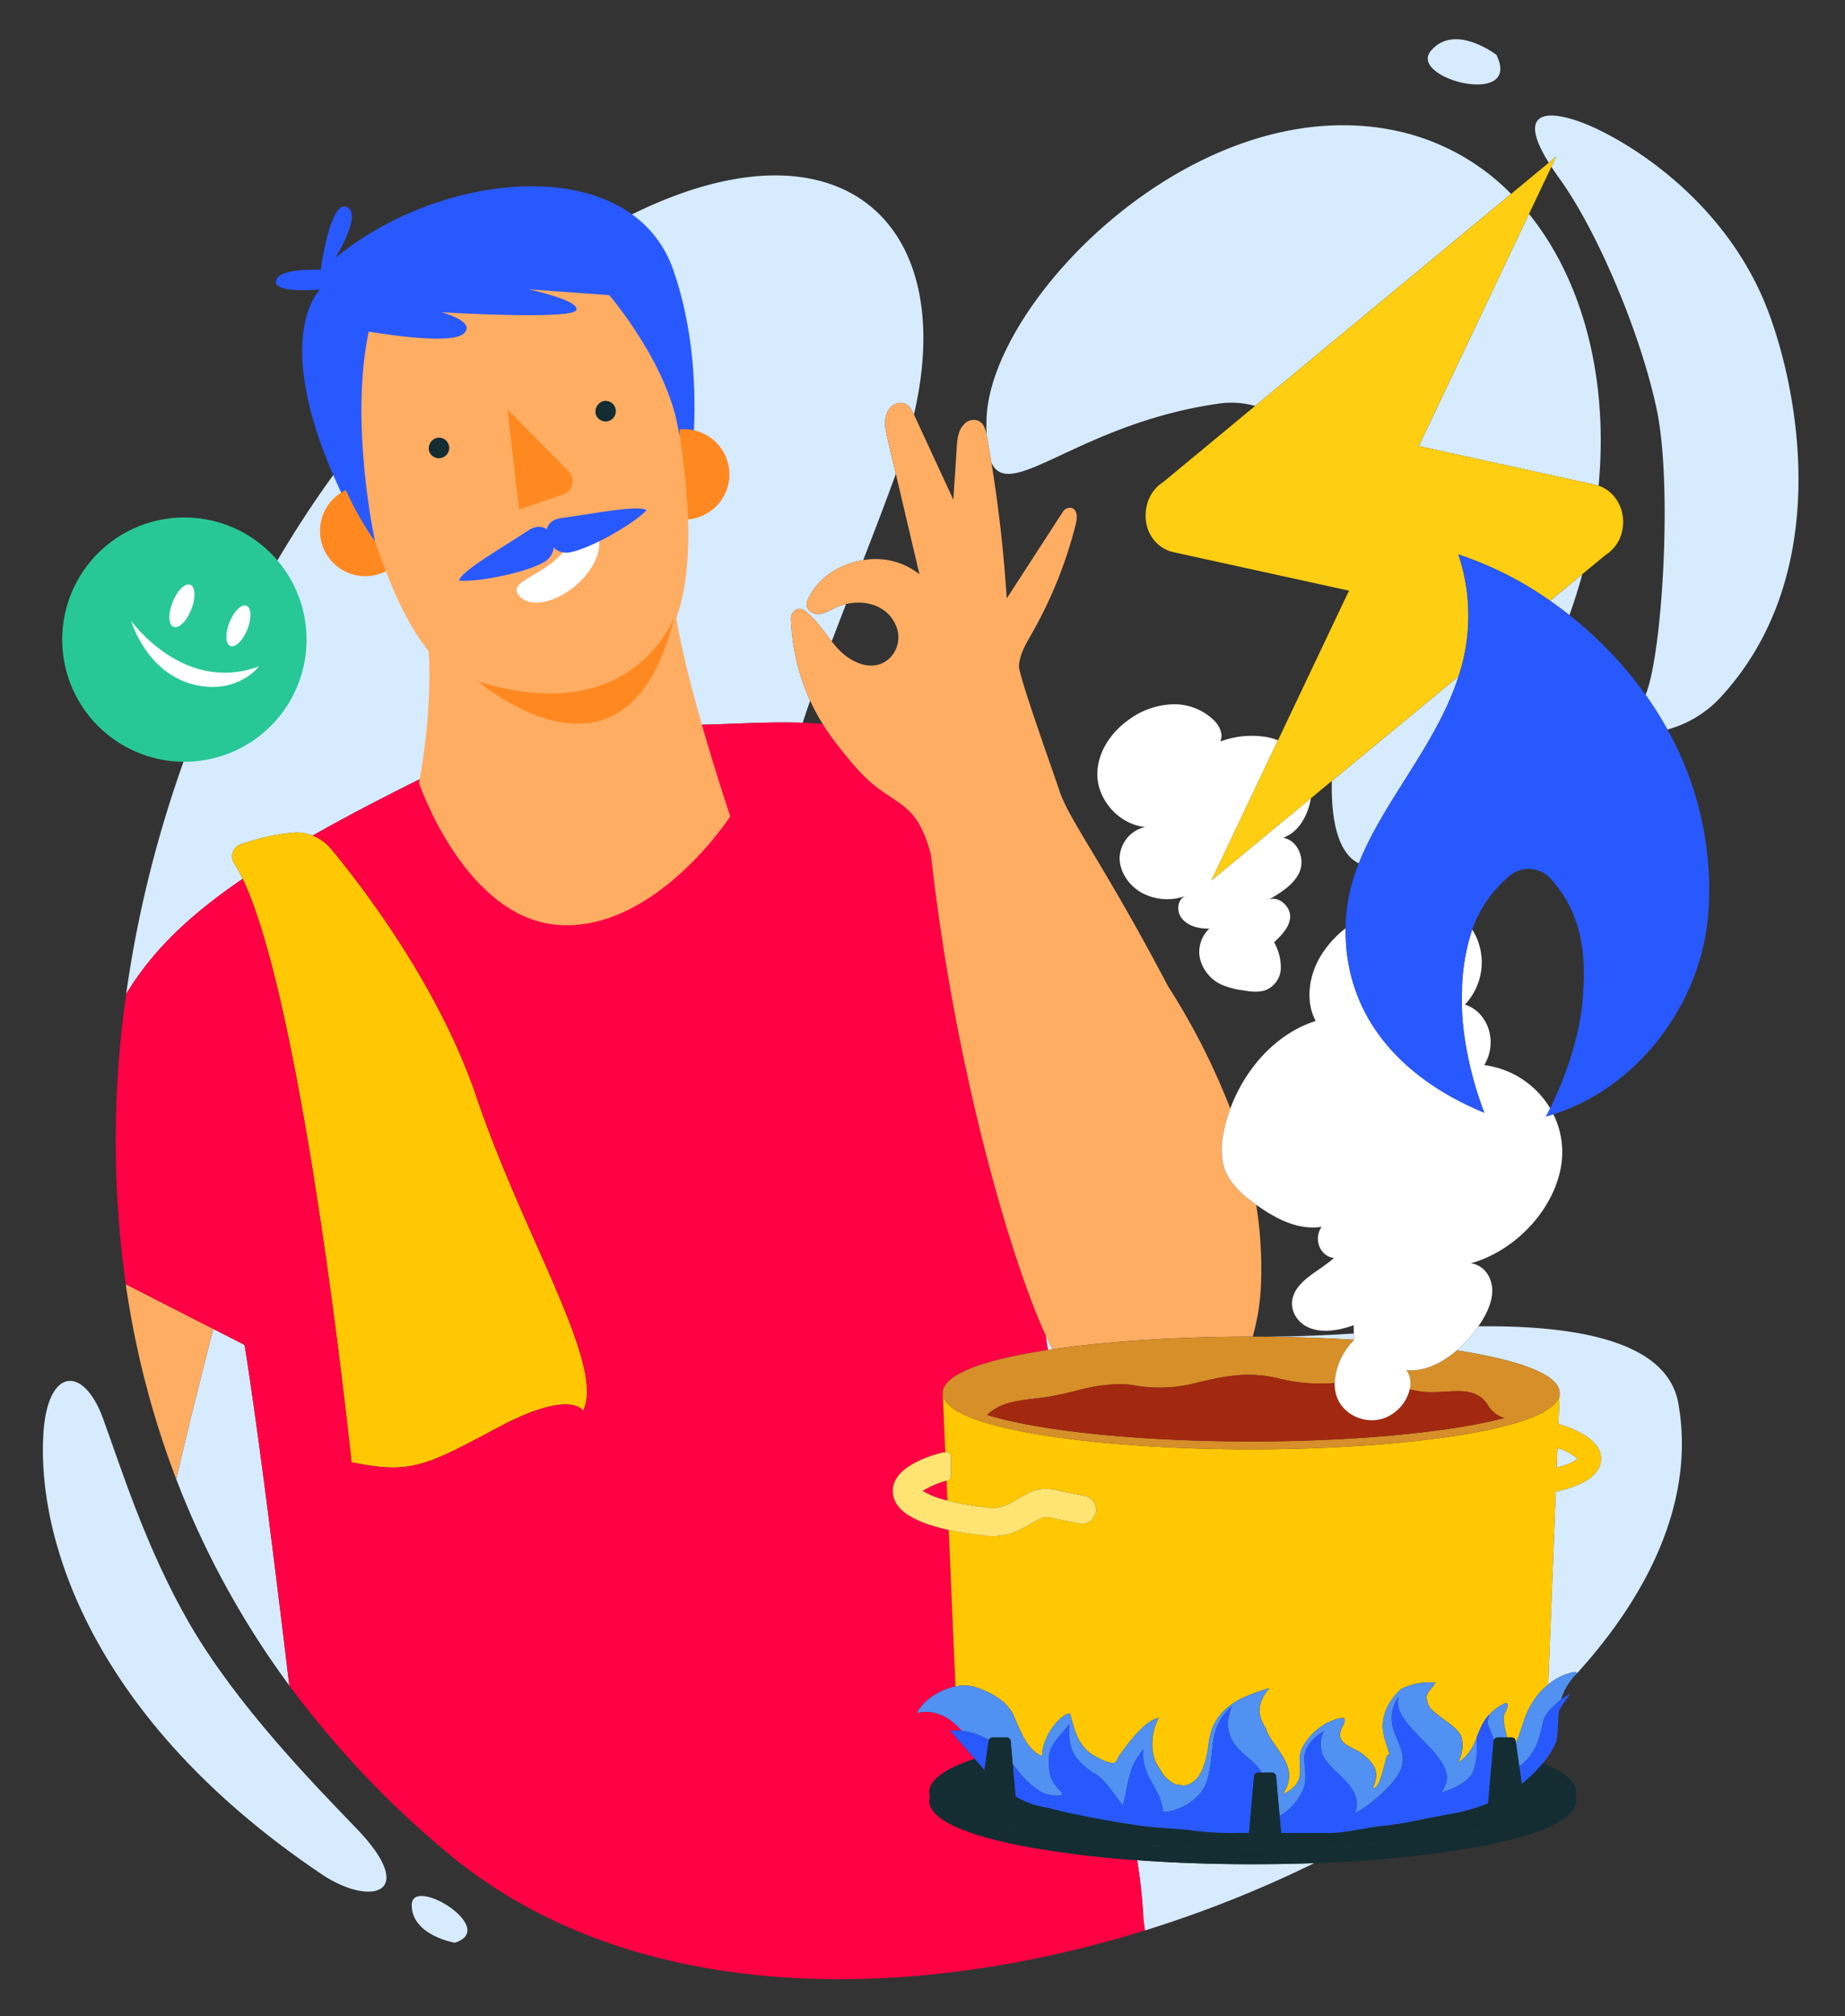
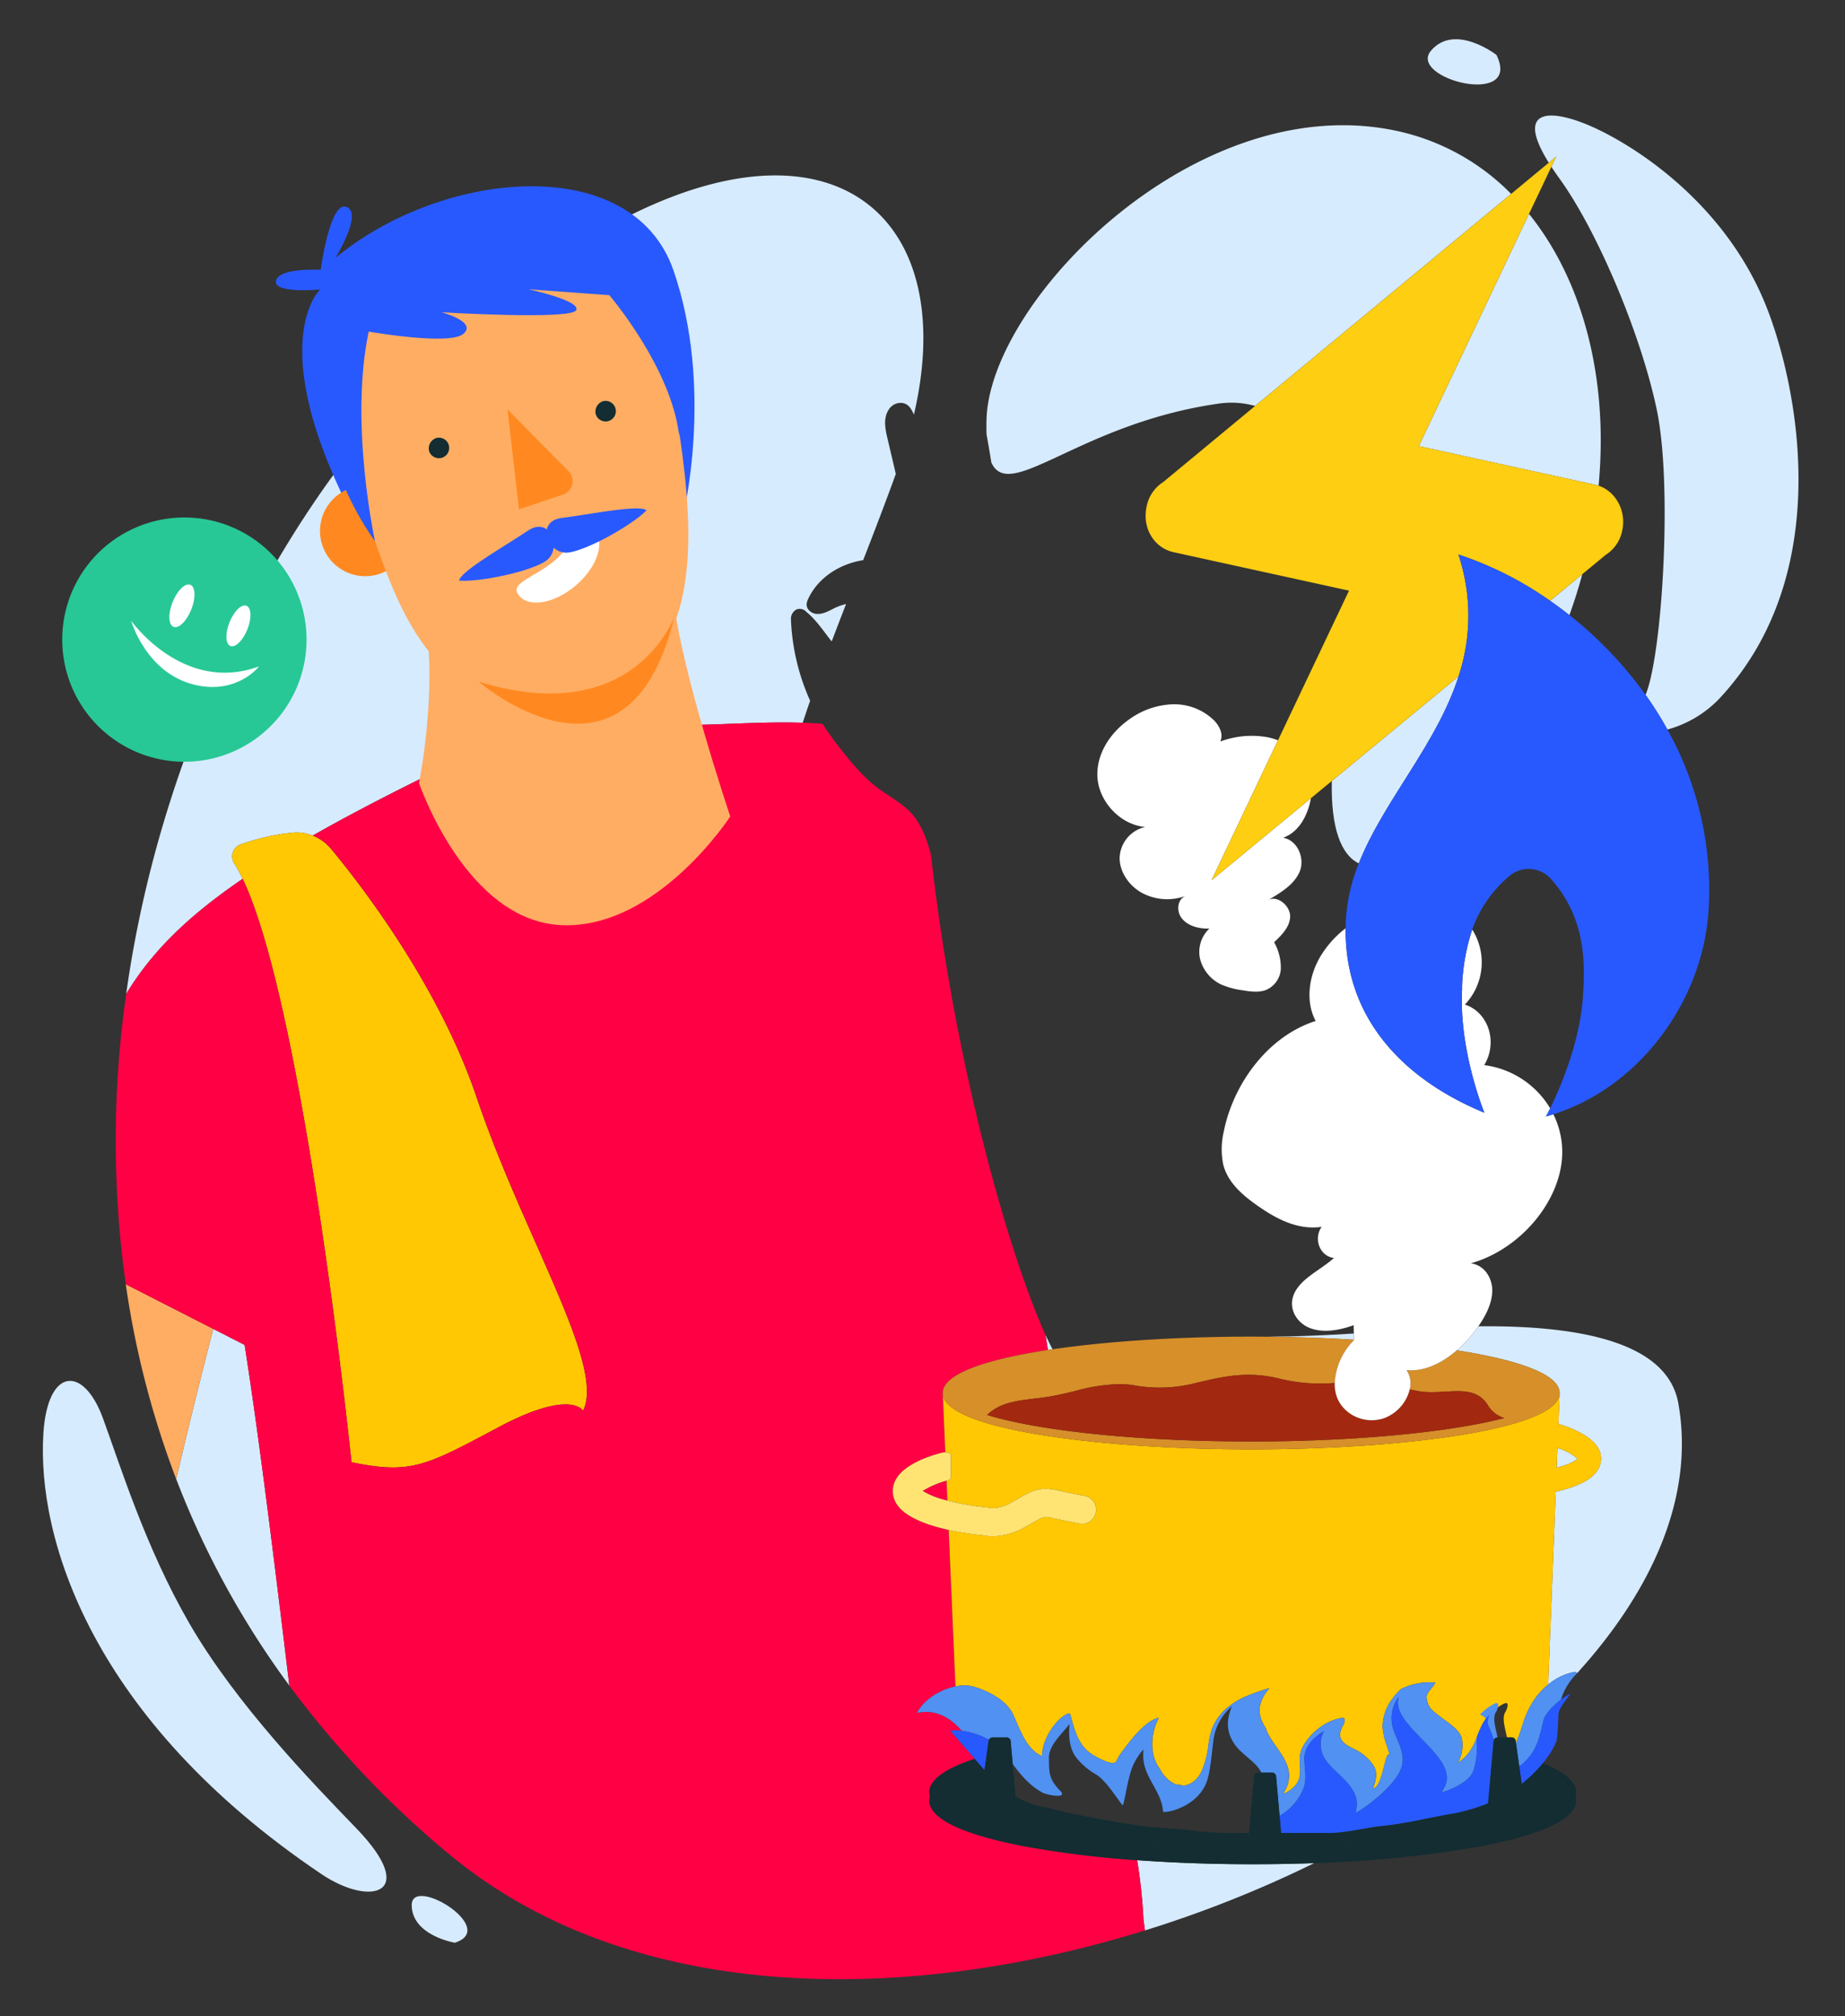
<svg xmlns="http://www.w3.org/2000/svg" id="Calque_1" data-name="Calque 1" viewBox="0 0 476 520">
  <rect x="0" y="0" width="476" height="520" fill="#333333" stroke="none" />
  <defs>
    <style>.cls-1{fill:none;}.cls-2{fill:#d7ebff;}.cls-3{fill:#fff;}.cls-4{fill:#f04;}.cls-5{fill:#ffad63;}.cls-6{fill:#ffc802;}.cls-7{fill:#132d32;}.cls-8{fill:#d78f29;}.cls-9{fill:#a2290f;}.cls-10{fill:#ffe473;}.cls-11{fill:#5091f2;}.cls-12{fill:#2859ff;}.cls-13{fill:#fdce12;}.cls-14{fill:#ff8920;}.cls-15{fill:#27c896;}</style>
  </defs>
  <title>476x520-offre-special-gaz-dual</title>
  <path class="cls-1" d="M237.213,148.13l-6.089-25.892c-2.755,7.6-5.6,15-8.421,22.243A18.175,18.175,0,0,1,237.213,148.13Z" />
  <path class="cls-1" d="M207.1,186.418c1.721.058,3.433.152,5.134.292a53.668,53.668,0,0,1-3.221-5.979Q208.027,183.583,207.1,186.418Z" />
  <path class="cls-1" d="M412.426,125.279c4.469,1.483,7.206,6.544,6.1,11.594a9.634,9.634,0,0,1-4.263,6.251l-6.031,4.977q-1.437,5.263-3.325,10.561a101.087,101.087,0,0,1,19.636,20.555l.014-.037c4.275-10.134,6.957-53.757,2.925-73.261s-15.346-46.317-25.175-59.9c-.768-1.062-1.448-2.054-2.062-2.995l-5.768,12.15C408.3,72.309,415.052,97.533,412.426,125.279Z" />
  <path class="cls-1" d="M343.6,201.44l-5.381,4.441c-.114.622-.247,1.239-.417,1.841-.995,3.522-3.079,7.046-6.753,8.347,3.882.7,5.652,5.482,4.258,8.768s-4.785,5.355-8,7.235c2.518-1.161,5.664,1.75,5.555,4.392s-2.179,4.719-4.136,6.561a13.282,13.282,0,0,1,1.727,6.867,6.274,6.274,0,0,1-3.883,5.469c-1.853.682-4,.388-6.025.05a20.634,20.634,0,0,1-5.353-1.43,10.058,10.058,0,0,1-5.588-6.715,8.27,8.27,0,0,1,2.424-7.77c-2.531.1-5.336-.576-6.973-2.453s-1.4-5.073.879-5.981a13.781,13.781,0,0,1-11.366-.8c-3.447-1.93-5.806-5.583-5.691-9.186a8.451,8.451,0,0,1,6.6-7.783c-6.525-.561-11.847-6.566-12.315-12.569s3.123-11.611,8.151-15.16a20.317,20.317,0,0,1,10.951-3.9A14.71,14.71,0,0,1,313.31,185.9c1.3,1.4,2.239,3.306,1.648,4.975l-.074.37a23.054,23.054,0,0,1,12.2-1.089,17.03,17.03,0,0,1,2.628.783l18.321-38.592-45.257-9.92c-4.967-1.089-8.191-6.167-6.95-11.831a9.636,9.636,0,0,1,4.263-6.25l23.718-19.64a22.765,22.765,0,0,0-9.276-.619c-36.062,5.1-54.07,25.7-58.77,15.2q2.831,17.426,3.958,35.072l14.5-22.372a2.143,2.143,0,0,1,1.981-1.01c1.733.179,1.77,2.458,1.376,4.038a112.07,112.07,0,0,1-11.361,28.352c-1.507,2.644-3.167,5.366-3.335,8.405-.135,2.436,9.257,28.529,10.316,31.844,2.518,7.885,11.178,18.509,28.094,50.681,0,.005,0,.011,0,.016a176.772,176.772,0,0,1,16.113,31.629c3.678-9.983,11.575-19.275,22.023-22.6-2.561-4.806-1.939-11.2,1.151-16.523a26.347,26.347,0,0,1,6.585-7.4c.011-.842.036-1.69.088-2.55a45.954,45.954,0,0,1,3.314-14.176C345.978,220.5,343.337,213.55,343.6,201.44Z" />
  <path class="cls-1" d="M325.346,331.273a57.265,57.265,0,0,1-2.148,13.482q1.892,0,3.79.02c7.876-.052,15.4-.384,22.3-.824l-.045-2.149c-3.7,1.356-7.777,2.021-11.132.8s-5.647-4.74-4.465-8.284c1.462-4.383,6.869-6.563,10.514-9.845-3.614-.447-5.371-4.886-3.18-8.033-6.153.879-11.581-2.033-16.189-5.214q-.34-.235-.679-.476A104.2,104.2,0,0,1,325.346,331.273Z" />
-   <path class="cls-1" d="M228.876,170.319a7.529,7.529,0,0,0,2.171-9.175c-2.245-5.016-7.834-6.5-12.755-5.35q-1.891,4.866-3.712,9.652c.548.687,1.109,1.361,1.712,2C219.53,170.858,224.792,173.324,228.876,170.319Z" />
  <path class="cls-1" d="M377.942,259.105c6.088,2,8.55,9.72,4.982,15.621a23.23,23.23,0,0,1,17.008,11.142c2.345-4.77,7.741-16.931,8.481-29.191.475-7.865.906-19.662-8.25-29.944a7.693,7.693,0,0,0-10.9-.667,31.792,31.792,0,0,0-9.442,13.688A15.83,15.83,0,0,1,377.942,259.105Z" />
  <path class="cls-2" d="M456.135,80.179c-10.6-27.913-35.086-43.042-45.858-47.7-9.918-4.29-19.673-4.9-10.7,9.489l1.928-1.6-1.258,2.65c.615.941,1.295,1.933,2.063,2.995,9.828,13.588,21.143,40.4,25.175,59.9s1.35,63.128-2.925,73.261l-.014.037a93.124,93.124,0,0,1,5.641,8.954,29.135,29.135,0,0,0,13.347-7.92C473.393,148.373,463.983,100.836,456.135,80.179Z" />
  <path class="cls-2" d="M386.074,14.161s-10.728-8.308-16.879-1.1S392.828,27.911,386.074,14.161Z" />
  <path class="cls-2" d="M350.57,222.692c6.385-16.173,20.07-30.608,25.73-48.24L343.6,201.44C343.337,213.55,345.978,220.5,350.57,222.692Z" />
  <path class="cls-2" d="M255.764,119.284c4.7,10.5,22.708-10.093,58.77-15.2a22.765,22.765,0,0,1,9.276.619l66.05-54.695a58.6,58.6,0,0,0-28.685-16.063C309.279,22.071,255.3,77.4,254.516,108.228c-.036,1.411-.033,2.694.008,3.863.027.135.054.27.079.4C255.014,114.753,255.4,117.017,255.764,119.284Z" />
  <path class="cls-2" d="M399.919,154.961q2.521,1.755,4.987,3.7,1.892-5.293,3.325-10.561Z" />
  <path class="cls-2" d="M394.477,55.17l-28.434,59.893,45.533,9.98a8.4,8.4,0,0,1,.85.237C415.052,97.533,408.3,72.309,394.477,55.17Z" />
  <path class="cls-3" d="M314.885,191.246l.074-.37c.59-1.669-.345-3.578-1.648-4.975a14.71,14.71,0,0,0-11.057-4.232,20.317,20.317,0,0,0-10.951,3.9c-5.028,3.549-8.62,9.157-8.151,15.16s5.79,12.008,12.315,12.569a8.451,8.451,0,0,0-6.6,7.783c-.114,3.6,2.244,7.257,5.691,9.186a13.781,13.781,0,0,0,11.366.8c-2.282.908-2.516,4.1-.879,5.981s4.443,2.556,6.973,2.453a8.27,8.27,0,0,0-2.424,7.77,10.058,10.058,0,0,0,5.588,6.715,20.634,20.634,0,0,0,5.353,1.43c2.025.339,4.172.633,6.025-.05a6.274,6.274,0,0,0,3.883-5.469,13.282,13.282,0,0,0-1.727-6.867c1.957-1.842,4.027-3.918,4.136-6.561s-3.037-5.553-5.555-4.392c3.216-1.88,6.607-3.949,8-7.235s-.376-8.064-4.258-8.768c3.674-1.3,5.759-4.825,6.753-8.347.17-.6.3-1.219.417-1.841l-25.64,21.159,17.139-36.1a17.03,17.03,0,0,0-2.628-.783A23.054,23.054,0,0,0,314.885,191.246Z" />
  <path class="cls-2" d="M106.221,491.385c.033,7.844,11.118,9.7,11.118,9.7C128.818,497.434,106.187,483.541,106.221,491.385Z" />
  <path class="cls-2" d="M375.862,348.292c15.719,2.455,26.512,6.155,26.512,11,0,.011,0,.021,0,.032v.008l-.312,7.935c3.267.982,9.275,3.273,10.674,7.139a5.431,5.431,0,0,1-.817,5.152c-1.88,2.6-6.132,4.2-10.545,5.2l-1.958,49.75a14.648,14.648,0,0,1,6.772-3.27c.4-.055.589.11.667.362,19.837-21.856,30.36-46.073,26.139-69.661-2.165-12.1-16.436-20.2-51.577-19.848q-.4.568-.813,1.12A32.99,32.99,0,0,1,375.862,348.292Z" />
  <path class="cls-2" d="M269.746,344.333c.191,1.247.393,2.541.6,3.864.4-.061.8-.121,1.2-.18Q270.691,346.394,269.746,344.333Z" />
  <path class="cls-2" d="M62.6,226.681a37.529,37.529,0,0,0-2.157-3.961,3.291,3.291,0,0,1,1.68-4.934,55.463,55.463,0,0,1,13.944-3.06,11,11,0,0,1,4.6.8c7.907-4.5,17.022-9.294,27.617-14.54a23.74,23.74,0,0,1,4.17,2.306c10.722-2.6,21.344-4.382,30.228-11.3l23.831-5.263c13.346.93,27.237-.761,40.58-.308q.926-2.835,1.913-5.687a56.338,56.338,0,0,1-4.944-20.922,2.734,2.734,0,0,1,1.369-2.588,2.29,2.29,0,0,1,2.625.618c2.59,2.12,4.423,4.982,6.517,7.606q1.816-4.789,3.712-9.652a13.73,13.73,0,0,0-2.726.931c-1.549.728-3.046,1.725-4.816,1.618a2.958,2.958,0,0,1-2.116-1.038c-.865-1.057-.477-2.107-.025-3.041,2.627-5.422,8.18-8.865,14.093-9.784,2.82-7.242,5.666-14.643,8.421-22.243l-2.141-9.1c-.586-2.491-1.162-5.188.306-7.476a3.627,3.627,0,0,1,3.447-1.734c1.731.216,2.442,1.663,3.062,3v0c14.68-62.889-38.6-91.012-118.536-19.462-40.618,36.356-75.031,99.7-84.7,168.885C38.792,246.137,47.468,237,62.6,226.681Z" />
  <path class="cls-2" d="M55.021,342.764c-3.214,12.457-6.609,26.045-9.554,38.747a225.807,225.807,0,0,0,29.181,53.247c-3.779-31.32-7.805-64.171-11.539-87.866Z" />
  <path class="cls-2" d="M349.318,345.557l-.034-1.607c-6.9.44-14.422.772-22.3.824C334.505,344.846,342.055,345.108,349.318,345.557Z" />
  <path class="cls-2" d="M401.817,373.455l-.2,5.1c2.6-.675,4.611-1.485,5.376-2.355A15.189,15.189,0,0,0,401.817,373.455Z" />
  <path class="cls-2" d="M293.387,479.793a141.1,141.1,0,0,1,1.627,15.33c.132.963.257,1.9.373,2.791a301.709,301.709,0,0,0,43.673-17.365c-5.171.188-10.473.285-15.856.285C312.842,480.834,302.777,480.474,293.387,479.793Z" />
  <path class="cls-2" d="M48.766,418.566C37.55,399.105,31.107,378.238,26.555,365.8c-5-13.659-14.257-13.166-15.359,3.864C9.453,396.613,23.482,443.33,82.878,483.351c12.818,8.637,25.406,5.164,9.059-11.773C80.818,460.058,60.886,439.6,48.766,418.566Z" />
  <path class="cls-4" d="M238.051,384.551a20.846,20.846,0,0,0,6.365,2.473l-.222-5.12A22.826,22.826,0,0,0,238.051,384.551Z" />
  <path class="cls-5" d="M32.448,331.242a233.575,233.575,0,0,0,13.019,50.27c2.945-12.7,6.34-26.29,9.554-38.747Z" />
  <path class="cls-6" d="M62.128,217.786a3.291,3.291,0,0,0-1.68,4.934,37.529,37.529,0,0,1,2.157,3.961c15.965,33.386,28.077,150.47,28.077,150.47,15.384,3.157,19.134.977,37.911-9.018s21.829-4.256,21.829-4.256c5.827-11.68-15.312-44.909-27.467-80.851-9.847-29.118-30.163-55.2-37.523-64.051a11.924,11.924,0,0,0-4.758-3.453,11,11,0,0,0-4.6-.8A55.463,55.463,0,0,0,62.128,217.786Z" />
  <path class="cls-4" d="M293.387,479.793a261.115,261.115,0,0,1-28.666-3.507c-11.393-2.137-24.976-5.942-24.976-11.937a3.778,3.778,0,0,0,0-1.986c0-3.688,5.141-6.546,11.748-8.7-2.775-3.205-5.584-6.445-6.372-7.283a11.68,11.68,0,0,1,3,.037c-3.163-3.712-7.162-5.608-11.547-4.6,1.8-3.493,6.028-6.039,9.92-6.825-.01-.153-.014-.249-.015-.272L244.744,394.6c-5.156-1.143-10.8-3.083-13.126-6.292a6.108,6.108,0,0,1-.911-5.793c1.7-4.678,9.175-7.029,12.31-7.823a3.641,3.641,0,0,1,.861-.1l-.645-14.907c0-.015.007-.029.007-.044a3.243,3.243,0,0,1-.024-.352c0-4.908,11.079-8.641,27.134-11.1-.21-1.323-.412-2.617-.6-3.864-6.753-14.751-16.452-45.858-23.479-83.313h0l0-.015c-2.417-12.887-4.519-26.522-6.074-40.5-1.388-5.34-3.216-9.036-5.7-11.4-2.414-2.293-5.406-3.869-8.061-5.878-4.211-3.186-7.507-7.406-10.752-11.575a57.106,57.106,0,0,1-3.439-4.94c-1.7-.14-3.413-.233-5.134-.292-13.343-.453-27.234,1.238-40.58.308l-23.831,5.263c-8.884,6.917-19.506,8.7-30.228,11.3a23.74,23.74,0,0,0-4.17-2.306c-10.594,5.247-19.71,10.045-27.617,14.54a11.924,11.924,0,0,1,4.758,3.453c7.359,8.853,27.676,34.933,37.523,64.051,12.154,35.943,33.294,69.171,27.467,80.851,0,0-3.053-5.739-21.829,4.256s-22.527,12.174-37.911,9.018c0,0-12.112-117.083-28.077-150.47C47.468,237,38.792,246.137,32.562,256.355a266.163,266.163,0,0,0-.114,74.886l22.573,11.523,8.088,4.129c3.733,23.695,7.76,56.546,11.539,87.866a248.6,248.6,0,0,0,40.988,43.293c46.251,38.638,116.81,39.383,179.751,19.862-.116-.894-.241-1.829-.373-2.791A141.1,141.1,0,0,0,293.387,479.793Z" />
-   <path class="cls-5" d="M232.735,103.926a3.627,3.627,0,0,0-3.447,1.734c-1.468,2.288-.892,4.985-.306,7.476l2.141,9.1,6.089,25.892a18.175,18.175,0,0,0-14.51-3.649c-5.913.92-11.466,4.362-14.093,9.784-.453.934-.841,1.984.025,3.041a2.958,2.958,0,0,0,2.116,1.038c1.77.107,3.267-.89,4.816-1.618a13.73,13.73,0,0,1,2.726-.931c4.921-1.147,10.51.334,12.755,5.35a7.529,7.529,0,0,1-2.171,9.175c-4.084,3.006-9.346.54-12.585-2.876-.6-.636-1.164-1.31-1.712-2-2.094-2.624-3.927-5.486-6.517-7.606a2.29,2.29,0,0,0-2.625-.618,2.734,2.734,0,0,0-1.369,2.588,56.338,56.338,0,0,0,4.944,20.922,53.668,53.668,0,0,0,3.221,5.979,57.106,57.106,0,0,0,3.439,4.94c3.245,4.169,6.541,8.388,10.752,11.575,2.655,2.009,5.647,3.585,8.061,5.878,2.488,2.364,4.317,6.06,5.7,11.4,1.555,13.98,3.657,27.615,6.074,40.5l0,.015h0c7.027,37.455,16.726,68.562,23.479,83.313q.943,2.06,1.8,3.684c14.656-2.15,33.216-3.263,51.247-3.263h.4a57.265,57.265,0,0,0,2.148-13.482,104.2,104.2,0,0,0-1.237-20.524c-3.765-2.669-7.336-5.849-8.494-10.285a19.57,19.57,0,0,1,.1-8.506,38.23,38.23,0,0,1,1.7-6.019A176.772,176.772,0,0,0,301.3,254.31c0-.005,0-.011,0-.016-16.916-32.172-25.576-42.8-28.094-50.681-1.059-3.315-10.451-29.408-10.316-31.844.168-3.04,1.828-5.761,3.335-8.405a112.07,112.07,0,0,0,11.361-28.352c.394-1.58.357-3.86-1.376-4.038a2.143,2.143,0,0,0-1.981,1.01l-14.5,22.372q-1.115-17.62-3.958-35.072c-.368-2.267-.75-4.531-1.162-6.79-.024-.133-.052-.268-.079-.4-.307-1.545-.821-3.168-2.467-3.665a3.289,3.289,0,0,0-3.149.817c-1.744,1.61-1.933,3.966-2.078,6.184l-.878,13.459L235.8,106.932v0C235.177,105.588,234.466,104.142,232.735,103.926Z" />
  <path class="cls-7" d="M392.264,463.306l-6.939,2.8a1.043,1.043,0,0,1-.381.072,1.011,1.011,0,0,1-1.01-1.08,46.214,46.214,0,0,1-9.818,2.787c-5.724.984-11.395,2.447-17.171,3.023-4.507.443-9.861,1.915-14.377,1.863-2.293-.025-7.26-.019-12.057-.009l.123,1.4a1.017,1.017,0,0,1-1.011,1.106h-6.491a1.017,1.017,0,0,1-1.012-1.106l.122-1.384c-1.2,0-2.153,0-2.732-.005a82.672,82.672,0,0,1-11.234-.544c-3.64-.554-8.028-.645-11.685-1.034-7.478-.8-22.424-3.731-25.974-4.881A22.762,22.762,0,0,1,262,463.353l.131,1.486a1.042,1.042,0,0,1,.048.323,1.015,1.015,0,0,1-1.014,1.015h-.027a1.039,1.039,0,0,1-.38-.072l-6.938-2.8a1.014,1.014,0,0,1-.624-1.088l.8-5.663-1.055-1.217c-8.04,2.5-11.165,5.1-11.165,7.025,0,6.836,33.441,14.454,81.427,14.454s81.425-7.618,81.425-14.454c0-1.649-2.3-3.8-8.038-5.956a34.562,34.562,0,0,1-4,3.678l.3,2.133A1.02,1.02,0,0,1,392.264,463.306Z" />
  <path class="cls-7" d="M397.081,455.885c-.16.179-.327.347-.49.522,5.733,2.159,8.038,4.307,8.038,5.956,0,6.836-33.439,14.454-81.425,14.454s-81.427-7.618-81.427-14.454c0-1.921,3.125-4.521,11.165-7.025l-1.449-1.674c-6.607,2.153-11.748,5.011-11.748,8.7a3.778,3.778,0,0,1,0,1.986c0,5.995,13.583,9.8,24.976,11.937a261.115,261.115,0,0,0,28.666,3.507c9.39.681,19.455,1.041,29.818,1.041,5.382,0,10.685-.1,15.856-.285a297.735,297.735,0,0,0,42.625-4.263c11.393-2.137,24.975-5.942,24.975-11.937a3.78,3.78,0,0,1,0-1.986c0-3.083-3.6-5.586-8.634-7.582C397.712,455.16,397.4,455.532,397.081,455.885Z" />
  <path class="cls-6" d="M322.8,373.831c-38.1,0-78.551-4.97-79.558-14.186,0,.015-.008.029-.007.044l.645,14.907a3.747,3.747,0,0,1,.632.042,1.018,1.018,0,0,1,.848,1V380.8a1.017,1.017,0,0,1-.759.983c-.138.036-.269.078-.4.116l.222,5.12a68.733,68.733,0,0,0,10.409,1.8,3.665,3.665,0,0,1,.789.164,4.828,4.828,0,0,0,.5.023,10.278,10.278,0,0,0,4.821-1.49c.76-.417,1.418-.79,1.991-1.12,3.461-1.965,5.37-2.99,9.825-2.024,3.276.713,6.333,1.307,6.971,1.428.013,0,.148.03.158.033a3.631,3.631,0,0,1-.714,7.19,3.509,3.509,0,0,1-.681-.066c-.79-.152-3.923-.76-7.275-1.487a7.624,7.624,0,0,0-1.451-.233c-.635,0-1.2.305-3.243,1.471-.607.346-1.294.734-2.093,1.176a17.335,17.335,0,0,1-8.3,2.367,10.288,10.288,0,0,1-2.311-.241,77.21,77.21,0,0,1-9.065-1.416l1.737,40.119c0,.023,0,.119.015.272a9.943,9.943,0,0,1,4.626.028c3.623,1.045,8.568,3.438,10.324,7.341,1.916,4.26,3.446,8.922,7.4,10.6-.008-4.281,3.351-9.373,6.456-10.862.245-.114.715-.27.826.148,1.168,4.33,2.118,8.216,6.009,10.5.5.293,5.2,3.1,5.866,1.484a15.623,15.623,0,0,1,2.037-3.149c1.648-2.232,5.663-7.51,8.937-7.978-2.253,4-2.4,9.829.259,13.131a8.277,8.277,0,0,0,4.47,4.164c.122-.112.245-.183.338-.148a4.459,4.459,0,0,0,1.443.324,5.75,5.75,0,0,0,4.057-2.921c.133-.2.256-.411.383-.617a23.37,23.37,0,0,0,1.823-6.772,19.993,19.993,0,0,1,.983-4.459,13.617,13.617,0,0,1,4.241-5.62c2.847-2.234,5.707-3.191,8.992-4.3a13.315,13.315,0,0,1,1.586-.458,9.853,9.853,0,0,0-2.294,3.822c-.766,2.379.038,4.548,1.321,6.559a6.742,6.742,0,0,0,.435,1.146c1.636,3.284,4.294,5.627,5.333,9.262a7.66,7.66,0,0,1-1.385,6.468,6.065,6.065,0,0,0,1.433-.652c3.915-2.512,2.907-5.322,2.894-8.628a7.968,7.968,0,0,1,1.394-3.815c2.123-3.3,5.944-6.008,9.592-6.481,1.01-.127.6,1.227.287,1.78-2.113,3.726.184,4.931,2.693,6.2a12.136,12.136,0,0,1,5.049,4.234c1.266,1.909.614,4.256-.125,5.967,2.82-.128,3.274-12.157,4.615-7.817-.327-1.061-.654-2.12-.987-3.177a17.586,17.586,0,0,1-1.111-5.01,12.3,12.3,0,0,1,2.486-7.079,14.829,14.829,0,0,1,2.308-2.572,16.562,16.562,0,0,1,8.815-1.655,6.516,6.516,0,0,1-.372.655c-.558.833-2.008,2.161-1.875,3.259.341,2.812,1.649,3.37,3.376,4.789,1.613,1.323,5.241,3.38,5.722,5.806a9.329,9.329,0,0,1-1.034,6.213,13.1,13.1,0,0,0,2.146-1.824,14,14,0,0,0,2.55-4.281c.094-.272.191-.534.289-.8h0l0,0c.2-.546.418-1.076.648-1.6.037-.085.078-.171.116-.255.231-.507.473-1.01.746-1.517a9.726,9.726,0,0,1,.676-1.053c.042-.058.085-.115.128-.172a13.077,13.077,0,0,1,4.59-3.768c1.6-.774.764,1.519.335,2.193-.939,1.466-.034,4.119.429,6.508h1.249a1.012,1.012,0,0,1,1,.872l.079.558c.963-2.1,1.605-4.49,2.148-6.03a22.028,22.028,0,0,1,3.144-5.924,17.458,17.458,0,0,1,3.019-3.1l1.958-49.75c4.413-1,8.666-2.6,10.545-5.2a5.431,5.431,0,0,0,.817-5.152c-1.4-3.867-7.407-6.157-10.674-7.139l.312-7.935v-.008C402.279,368.746,361.331,373.831,322.8,373.831Zm79.02-.376a15.189,15.189,0,0,1,5.175,2.745c-.765.87-2.773,1.68-5.376,2.355Z" />
  <path class="cls-8" d="M323.2,344.754h-.4c-18.031,0-36.59,1.113-51.247,3.263-.4.059-.8.12-1.2.18-16.055,2.454-27.134,6.187-27.134,11.1a3.243,3.243,0,0,0,.024.352c1.007,9.217,41.462,14.186,79.558,14.186,38.534,0,79.482-5.084,79.575-14.507,0-.011,0-.021,0-.032,0-4.845-10.793-8.545-26.512-11-3.821,3.3-8.423,5.574-12.987,5.086a6,6,0,0,1,.829,5.007c.8.155,1.592.305,2.382.442a19.13,19.13,0,0,0,3.3.251c1.136,0,2.289-.066,3.4-.128s2.165-.127,3.2-.127c2.99,0,6.028.464,8.009,3.828a7.348,7.348,0,0,0,4.1,3.1c-14.4,3.749-38.952,6.042-65.3,6.042-28.454,0-54.274-2.606-68.124-6.835,3.209-3.13,7.387-3.638,12.15-4.215,1.044-.127,2.1-.253,3.157-.413,2.581-.387,5.031-.981,7.4-1.551A47.481,47.481,0,0,1,288.656,357a24.07,24.07,0,0,1,3.938.317,37.452,37.452,0,0,0,15.842-.575c4.782-1.168,9.116-2.137,13.729-2.137a32.6,32.6,0,0,1,7.331.843,44.443,44.443,0,0,0,14.851,1.266,16.949,16.949,0,0,1,4.975-11.036l0-.116c-7.264-.448-14.813-.711-22.331-.782Q325.09,344.756,323.2,344.754Z" />
  <path class="cls-9" d="M329.495,355.443a32.6,32.6,0,0,0-7.331-.843c-4.613,0-8.946.97-13.729,2.137a37.452,37.452,0,0,1-15.842.575,24.07,24.07,0,0,0-3.938-.317,47.481,47.481,0,0,0-11.275,1.787c-2.37.57-4.82,1.164-7.4,1.551-1.057.16-2.113.287-3.157.413-4.764.577-8.941,1.085-12.15,4.215,13.85,4.229,39.67,6.835,68.124,6.835,26.35,0,50.9-2.293,65.3-6.042a7.348,7.348,0,0,1-4.1-3.1c-1.982-3.365-5.02-3.828-8.009-3.828-1.039,0-2.089.061-3.2.127s-2.266.128-3.4.128a19.13,19.13,0,0,1-3.3-.251c-.79-.137-1.585-.287-2.382-.442a10.639,10.639,0,0,1-6.653,7.422c-5.253,1.758-10.779-1.185-12.247-5.813a10.373,10.373,0,0,1-.458-3.286A44.443,44.443,0,0,1,329.495,355.443Z" />
  <path class="cls-10" d="M253.809,396.015a10.288,10.288,0,0,0,2.311.241,17.335,17.335,0,0,0,8.3-2.367c.8-.442,1.486-.831,2.093-1.176,2.046-1.166,2.608-1.471,3.243-1.471a7.624,7.624,0,0,1,1.451.233c3.353.727,6.485,1.335,7.275,1.487a3.509,3.509,0,0,0,.681.066,3.631,3.631,0,0,0,.714-7.19c-.01,0-.145-.028-.158-.033-.638-.122-3.7-.715-6.971-1.428-4.456-.967-6.365.058-9.825,2.024-.573.329-1.231.7-1.991,1.12a10.278,10.278,0,0,1-4.821,1.49,4.828,4.828,0,0,1-.5-.023,3.665,3.665,0,0,0-.789-.164,68.733,68.733,0,0,1-10.409-1.8,20.846,20.846,0,0,1-6.365-2.473,22.826,22.826,0,0,1,6.143-2.647c.136-.038.267-.08.4-.116a1.017,1.017,0,0,0,.759-.983v-5.164a1.018,1.018,0,0,0-.848-1,3.747,3.747,0,0,0-.632-.042,3.641,3.641,0,0,0-.861.1c-3.136.794-10.611,3.145-12.31,7.823a6.108,6.108,0,0,0,.911,5.793c2.321,3.209,7.97,5.149,13.126,6.292A77.21,77.21,0,0,0,253.809,396.015Z" />
  <path class="cls-11" d="M406.187,431.237a14.648,14.648,0,0,0-6.772,3.27,17.458,17.458,0,0,0-3.019,3.1,22.028,22.028,0,0,0-3.144,5.924c-.543,1.54-1.185,3.926-2.148,6.03l.855,6.063a13.691,13.691,0,0,0,3.679-4.05c1.383-2.375,1.892-4.993,2.545-7.7.441-1.824,2.486-3.9,4.516-5.456a16.643,16.643,0,0,1,4.158-6.812l0-.008C406.776,431.347,406.583,431.182,406.187,431.237Z" />
  <path class="cls-11" d="M384.449,458.393l.074-.005.017-.193C384.41,458.338,384.358,458.4,384.449,458.393Z" />
  <path class="cls-11" d="M255.143,448.757a1,1,0,0,1,.921-.623h3.666a1.014,1.014,0,0,1,1.011.925l.524,5.939c2.186,2.934,4.377,5.556,7.726,7.385,1.112.608,6.6,1.64,4.585-.433-2.941-3.033-2.923-4.531-2.958-8.585-.026-3.239,3.439-6.242,5.32-8.694-.289,3-.076,6.176,1.656,8.567a17.989,17.989,0,0,0,5.331,4.536c3.029,1.944,6.65,8.458,6.831,7.763.889-3.407,1.218-6.9,2.547-10.157a16.48,16.48,0,0,1,2.688-4.15c-.04.638-.061,1.279-.043,1.937.166,5.4,4.763,8.768,5.105,14.087.036.565,9.75-.94,11.659-8.961.752-3.15.945-6.578,1.377-9.707a13.889,13.889,0,0,1,4.721-8.472c-1.3,3.193-1.613,6.3.591,9.6,1.371,2.049,3.509,3.464,5.234,5.117a10.332,10.332,0,0,1,1.831,2.4h2.743a1.016,1.016,0,0,1,1.012.925l.9,10.256a15.037,15.037,0,0,0,5.9-6.453c1.264-2.487.63-5.393.5-8.074-.16-3.337,2.413-5.75,5.032-7.4a7.212,7.212,0,0,0,.764,7.9c2.951,3.84,9.33,7.113,7.372,13.123-.215.667,10.005-6.062,11.858-11.526,1.2-3.549-.97-6.681-2.04-9.849a9.3,9.3,0,0,1,1.376-8.507c-2.656,7.969,17.68,16.014,11.044,24.483-.483.619,6.878-1.808,8.167-5.244a17.821,17.821,0,0,0,.871-6.96,14.315,14.315,0,0,1,.131-2.1c-.1.263-.2.524-.289.8a14,14,0,0,1-2.55,4.281,13.1,13.1,0,0,1-2.146,1.824,9.329,9.329,0,0,0,1.034-6.213c-.481-2.426-4.11-4.483-5.722-5.806-1.727-1.419-3.036-1.977-3.376-4.789-.133-1.1,1.317-2.426,1.875-3.259a6.516,6.516,0,0,0,.372-.655,16.562,16.562,0,0,0-8.815,1.655,14.829,14.829,0,0,0-2.308,2.572,12.3,12.3,0,0,0-2.486,7.079,17.586,17.586,0,0,0,1.111,5.01c.333,1.057.66,2.116.987,3.177-1.341-4.34-1.8,7.689-4.615,7.817.739-1.711,1.391-4.058.125-5.967a12.136,12.136,0,0,0-5.049-4.234c-2.508-1.271-4.805-2.476-2.693-6.2.312-.553.724-1.908-.287-1.78-3.648.472-7.469,3.181-9.592,6.481a7.968,7.968,0,0,0-1.394,3.815c.013,3.305,1.021,6.115-2.894,8.628a6.065,6.065,0,0,1-1.433.652,7.66,7.66,0,0,0,1.385-6.468c-1.038-3.635-3.7-5.978-5.333-9.262a6.742,6.742,0,0,1-.435-1.146c-1.283-2.011-2.087-4.18-1.321-6.559a9.853,9.853,0,0,1,2.294-3.822,13.315,13.315,0,0,0-1.586.458c-3.285,1.106-6.145,2.063-8.992,4.3a13.617,13.617,0,0,0-4.241,5.62,19.993,19.993,0,0,0-.983,4.459,23.37,23.37,0,0,1-1.823,6.772c-.127.206-.25.415-.383.617a5.75,5.75,0,0,1-4.057,2.921,4.459,4.459,0,0,1-1.443-.324c-.093-.034-.216.036-.338.148a8.277,8.277,0,0,1-4.47-4.164c-2.661-3.3-2.512-9.135-.259-13.131-3.274.467-7.289,5.746-8.937,7.978A15.623,15.623,0,0,0,288,454.226c-.663,1.615-5.368-1.191-5.866-1.484-3.891-2.284-4.841-6.169-6.009-10.5-.111-.419-.581-.263-.826-.148-3.1,1.49-6.463,6.582-6.456,10.862-3.95-1.674-5.481-6.336-7.4-10.6-1.756-3.9-6.7-6.3-10.324-7.341a9.943,9.943,0,0,0-4.626-.028c-3.892.786-8.12,3.332-9.92,6.825,4.385-1.007,8.384.889,11.547,4.6A20.163,20.163,0,0,1,255.143,448.757Z" />
  <path class="cls-11" d="M381.105,447.793c.2-.547.418-1.074.648-1.6C381.523,446.717,381.308,447.248,381.105,447.793Z" />
  <path class="cls-11" d="M381.869,445.942c.23-.508.472-1.011.746-1.517C382.343,444.931,382.1,445.435,381.869,445.942Z" />
-   <path class="cls-11" d="M383.994,445.176a29.792,29.792,0,0,1,1.413,3.666,1,1,0,0,1,.95-.708h2.416c-.463-2.389-1.368-5.042-.429-6.508.43-.674,1.264-2.968-.335-2.193a13.077,13.077,0,0,0-4.59,3.768,12.184,12.184,0,0,1,.806-.963C384.021,443.128,383.55,444.208,383.994,445.176Z" />
+   <path class="cls-11" d="M383.994,445.176a29.792,29.792,0,0,1,1.413,3.666,1,1,0,0,1,.95-.708c-.463-2.389-1.368-5.042-.429-6.508.43-.674,1.264-2.968-.335-2.193a13.077,13.077,0,0,0-4.59,3.768,12.184,12.184,0,0,1,.806-.963C384.021,443.128,383.55,444.208,383.994,445.176Z" />
  <path class="cls-11" d="M382.615,444.425a9.7,9.7,0,0,1,.676-1.053A9.726,9.726,0,0,0,382.615,444.425Z" />
  <path class="cls-12" d="M254,456.555l1.063-7.549a.985.985,0,0,1,.083-.249,20.163,20.163,0,0,0-7.02-2.339,11.68,11.68,0,0,0-3-.037c.789.838,3.6,4.078,6.372,7.283l1.449,1.674Z" />
  <path class="cls-12" d="M398.184,443.875c-.652,2.709-1.161,5.327-2.545,7.7a13.691,13.691,0,0,1-3.679,4.05l.629,4.458a34.562,34.562,0,0,0,4-3.678c.163-.175.33-.342.49-.522.315-.353.631-.724.946-1.1a21.354,21.354,0,0,0,3.589-5.808c.281-2.155.368-4.4.444-6.58.077-2.135,2.276-3.935,2.968-5.543a21.785,21.785,0,0,0-2.328,1.569C400.67,439.975,398.625,442.052,398.184,443.875Z" />
-   <path class="cls-12" d="M323.533,458.148a1.016,1.016,0,0,1,1.012-.925h.921a10.332,10.332,0,0,0-1.831-2.4c-1.725-1.653-3.863-3.067-5.234-5.117-2.2-3.3-1.891-6.4-.591-9.6a13.889,13.889,0,0,0-4.721,8.472c-.431,3.129-.625,6.557-1.377,9.707-1.909,8.02-11.623,9.526-11.659,8.961-.342-5.319-4.939-8.689-5.105-14.087-.017-.658,0-1.3.043-1.937a16.48,16.48,0,0,0-2.688,4.15c-1.329,3.262-1.658,6.75-2.547,10.157-.182.7-3.8-5.818-6.831-7.763a17.989,17.989,0,0,1-5.331-4.536c-1.733-2.391-1.946-5.571-1.656-8.567-1.882,2.452-5.346,5.455-5.32,8.694.035,4.055.017,5.552,2.958,8.585,2.013,2.073-3.473,1.041-4.585.433-3.349-1.828-5.54-4.45-7.726-7.385l.738,8.355a22.762,22.762,0,0,0,8.615,2.959c3.55,1.15,18.5,4.085,25.974,4.881,3.657.388,8.045.479,11.685,1.034a82.672,82.672,0,0,0,11.234.544c.579,0,1.534.006,2.732.005Z" />
  <path class="cls-12" d="M380.1,456.863c-1.289,3.436-8.649,5.863-8.167,5.244,6.635-8.469-13.7-16.514-11.044-24.483a9.3,9.3,0,0,0-1.376,8.507c1.07,3.169,3.244,6.3,2.04,9.849-1.853,5.464-12.073,12.193-11.858,11.526,1.958-6.01-4.421-9.283-7.372-13.123a7.212,7.212,0,0,1-.764-7.9c-2.619,1.646-5.192,4.059-5.032,7.4.125,2.681.759,5.586-.5,8.074a15.037,15.037,0,0,1-5.9,6.453l.384,4.357c4.8-.009,9.764-.016,12.057.009,4.516.052,9.87-1.42,14.377-1.863,5.776-.576,11.447-2.039,17.171-3.023a46.214,46.214,0,0,0,9.818-2.787c0-.008,0-.016,0-.024l.589-6.684-.074.005c-.09,0-.039-.055.091-.2l.805-9.135a.977.977,0,0,1,.061-.217,29.792,29.792,0,0,0-1.413-3.666c-.444-.968.027-2.048.232-2.939a12.184,12.184,0,0,0-.806.963c-.043.057-.086.114-.128.172a9.7,9.7,0,0,0-.676,1.053c-.274.506-.516,1.009-.746,1.517-.038.084-.079.17-.116.255-.23.522-.445,1.05-.648,1.6l0,0h0a14.315,14.315,0,0,0-.131,2.1A17.821,17.821,0,0,1,380.1,456.863Z" />
  <path class="cls-7" d="M330.127,468.4l-.9-10.256a1.016,1.016,0,0,0-1.012-.925h-3.665a1.016,1.016,0,0,0-1.012.925l-1.29,14.627-.122,1.384a1.017,1.017,0,0,0,1.012,1.106h6.491a1.017,1.017,0,0,0,1.011-1.106l-.123-1.4Z" />
  <path class="cls-7" d="M390.022,448.134h-3.665a1,1,0,0,0-.95.708.977.977,0,0,0-.061.217l-.805,9.135-.017.193-.589,6.684c0,.008,0,.016,0,.024a1.011,1.011,0,0,0,1.01,1.08,1.043,1.043,0,0,0,.381-.072l6.939-2.8a1.02,1.02,0,0,0,.626-1.088l-.3-2.133-.629-4.458-.855-6.063-.079-.558A1.012,1.012,0,0,0,390.022,448.134Z" />
  <path class="cls-7" d="M261.265,455l-.524-5.939a1.014,1.014,0,0,0-1.011-.925h-3.666a1,1,0,0,0-.921.623.985.985,0,0,0-.083.249L254,456.555l-.8,5.663a1.014,1.014,0,0,0,.624,1.088l6.938,2.8a1.039,1.039,0,0,0,.38.072h.027a1.015,1.015,0,0,0,1.014-1.015,1.042,1.042,0,0,0-.048-.323L262,463.353Z" />
  <path class="cls-3" d="M399.932,285.868a23.23,23.23,0,0,0-17.008-11.142c3.568-5.9,1.106-13.622-4.982-15.621a15.83,15.83,0,0,0,1.883-19.352,52.8,52.8,0,0,0-2.631,15.012l.037,0c-.968,16.039,5.73,32.237,5.73,32.237-21.694-8.938-36.074-25.055-35.792-47.587a26.347,26.347,0,0,0-6.585,7.4c-3.09,5.321-3.712,11.716-1.151,16.523-10.448,3.321-18.345,12.612-22.023,22.6a38.23,38.23,0,0,0-1.7,6.019,19.57,19.57,0,0,0-.1,8.506c1.157,4.436,4.729,7.616,8.494,10.285q.339.24.679.476c4.608,3.181,10.036,6.093,16.189,5.214-2.191,3.148-.433,7.587,3.18,8.033-3.645,3.282-9.052,5.463-10.514,9.845-1.182,3.544,1.11,7.064,4.465,8.284s7.437.555,11.132-.8l.045,2.149.034,1.607,0,.116a16.949,16.949,0,0,0-4.975,11.036,10.373,10.373,0,0,0,.458,3.286c1.468,4.628,6.994,7.571,12.247,5.813a10.639,10.639,0,0,0,6.653-7.422,6,6,0,0,0-.829-5.007c4.564.488,9.166-1.79,12.987-5.086a32.99,32.99,0,0,0,4.74-5.082q.415-.551.813-1.12c1.925-2.757,3.449-5.793,3.581-8.86.15-3.488-1.967-6.931-5.539-7.385C391.869,322.381,402.2,310.429,403,298.6a21.9,21.9,0,0,0-2.243-11.2c-.633.2-1.268.4-1.91.572C398.848,287.978,399.268,287.218,399.932,285.868Z" />
  <path class="cls-13" d="M300.092,124.346a9.636,9.636,0,0,0-4.263,6.25c-1.241,5.664,1.983,10.743,6.95,11.831l45.257,9.92-18.321,38.592-17.139,36.1,25.64-21.159,5.381-4.441,32.7-26.988a49.694,49.694,0,0,0-.038-31.433,90.3,90.3,0,0,1,23.656,11.941l8.313-6.86,6.031-4.977a9.634,9.634,0,0,0,4.263-6.251c1.107-5.05-1.63-10.111-6.1-11.594a8.4,8.4,0,0,0-.85-.237l-45.533-9.98L394.477,55.17l5.768-12.15,1.258-2.65-1.928,1.6-9.715,8.045-66.05,54.695Z" />
  <path class="cls-12" d="M404.906,158.662q-2.463-1.946-4.987-3.7a90.3,90.3,0,0,0-23.656-11.941,49.694,49.694,0,0,1,.038,31.433c-5.66,17.632-19.345,32.067-25.73,48.24a45.954,45.954,0,0,0-3.314,14.176c-.052.86-.077,1.708-.088,2.55-.282,22.531,14.1,38.649,35.792,47.587,0,0-6.7-16.2-5.73-32.237l-.037,0a52.8,52.8,0,0,1,2.631-15.012,31.792,31.792,0,0,1,9.442-13.688,7.693,7.693,0,0,1,10.9.667c9.157,10.282,8.725,22.079,8.25,29.944-.74,12.259-6.136,24.42-8.481,29.191-.664,1.35-1.084,2.11-1.084,2.11.642-.177,1.278-.371,1.91-.572,22.464-7.146,38.632-29.454,40.036-52.7a84.594,84.594,0,0,0-10.611-46.531,93.124,93.124,0,0,0-5.641-8.954A101.087,101.087,0,0,0,404.906,158.662Z" />
  <path class="cls-12" d="M176.231,133.071s8.074-32.886-2.493-63.365-59.265-26.219-87.2-3.195c0,0,7.165-11.482,2.868-13.145S82.74,69.6,82.74,69.6,72,68.963,71.211,72.4,82.6,74.658,82.6,74.658s-17.674,16.3,16.039,72.019Z" />
  <path class="cls-5" d="M173.767,153.951c1.518,17.7,14.637,56.628,14.637,56.628s-18.934,29.166-43.6,28.04-36.7-36.647-36.7-36.647,4.71-23.29,1.656-41.688Z" />
-   <path class="cls-14" d="M168.186,130.521a11.663,11.663,0,1,1,16.483.18,11.68,11.68,0,0,1-16.483-.18" />
  <path class="cls-14" d="M94.115,148.614A11.67,11.67,0,1,1,105.9,137.072a11.663,11.663,0,0,1-11.782,11.543" />
  <path class="cls-5" d="M176.055,117.247C171,78.057,157.8,62.127,119.183,66.5,80.4,70.887,87.112,115.069,94.286,133c6.675,16.379,14.317,54.224,52.785,48.3,33.137-4.96,32.3-38.09,28.984-64.045" />
  <path class="cls-14" d="M174.041,158.887s-10.3,29.346-50.555,16.919c0,0,38.535,33.381,50.555-16.919" />
  <path class="cls-12" d="M96.755,139.629s-6.672-30.425-1.628-54.1c0,0,20.893,3.682,24.453.563s-5.644-5.546-5.644-5.546,33.4,2,34.706-.521-12.323-5.408-12.323-5.408l20.875,1.511s15.982,18.616,18.039,36.28c0,0,.842-12.127-.735-22.207s-13.273-36.9-42.635-31.3S88.045,75.339,84.405,90.481,86.233,124.751,96.755,139.629Z" />
  <path class="cls-7" d="M153.712,106.875a2.654,2.654,0,1,0,1.921-3.411,2.827,2.827,0,0,0-1.921,3.411" />
  <path class="cls-7" d="M110.713,116.363a2.654,2.654,0,1,0,1.921-3.411,2.828,2.828,0,0,0-1.921,3.411" />
  <path class="cls-3" d="M133.962,153.656c2.626,3.217,9.2,1.911,14.537-2.6s7.647-10.8,5.021-14.017-5.161,2.9-10.469,7.612c-5.536,4.543-11.91,5.82-9.089,9.008" />
  <path class="cls-14" d="M130.928,105.6l15.766,15.964a3.639,3.639,0,0,1-1.435,5.992L133.9,131.372Z" />
  <path class="cls-12" d="M136.257,136.84c1.987-1.317,3.657-1.165,4.823-.278.3-1.436,1.458-2.648,3.821-2.961,8.2-1.085,20.035-3.489,21.9-1.972-3.571,3.693-15.038,10.195-20.115,10.88a4.744,4.744,0,0,1-3.853-1.26,4.755,4.755,0,0,1-2.08,3.483c-4.279,2.82-17.191,5.454-22.307,5.017C118.857,147.379,129.363,141.41,136.257,136.84Z" />
  <path class="cls-15" d="M23.824,144.252a31.514,31.514,0,1,0,44.44-3.056,31.563,31.563,0,0,0-44.44,3.056" />
  <ellipse class="cls-3" cx="61.512" cy="161.433" rx="5.588" ry="2.481" transform="translate(-111.22 158.624) rotate(-68.21)" />
  <ellipse class="cls-3" cx="46.937" cy="156.261" rx="5.846" ry="2.596" transform="translate(-115.583 141.844) rotate(-68.212)" />
  <path class="cls-3" d="M66.824,171.885s-5.512,7.251-16.358,4.8c-12.759-2.887-16.633-16.574-16.633-16.574S47.248,179.077,66.824,171.885Z" />
</svg>